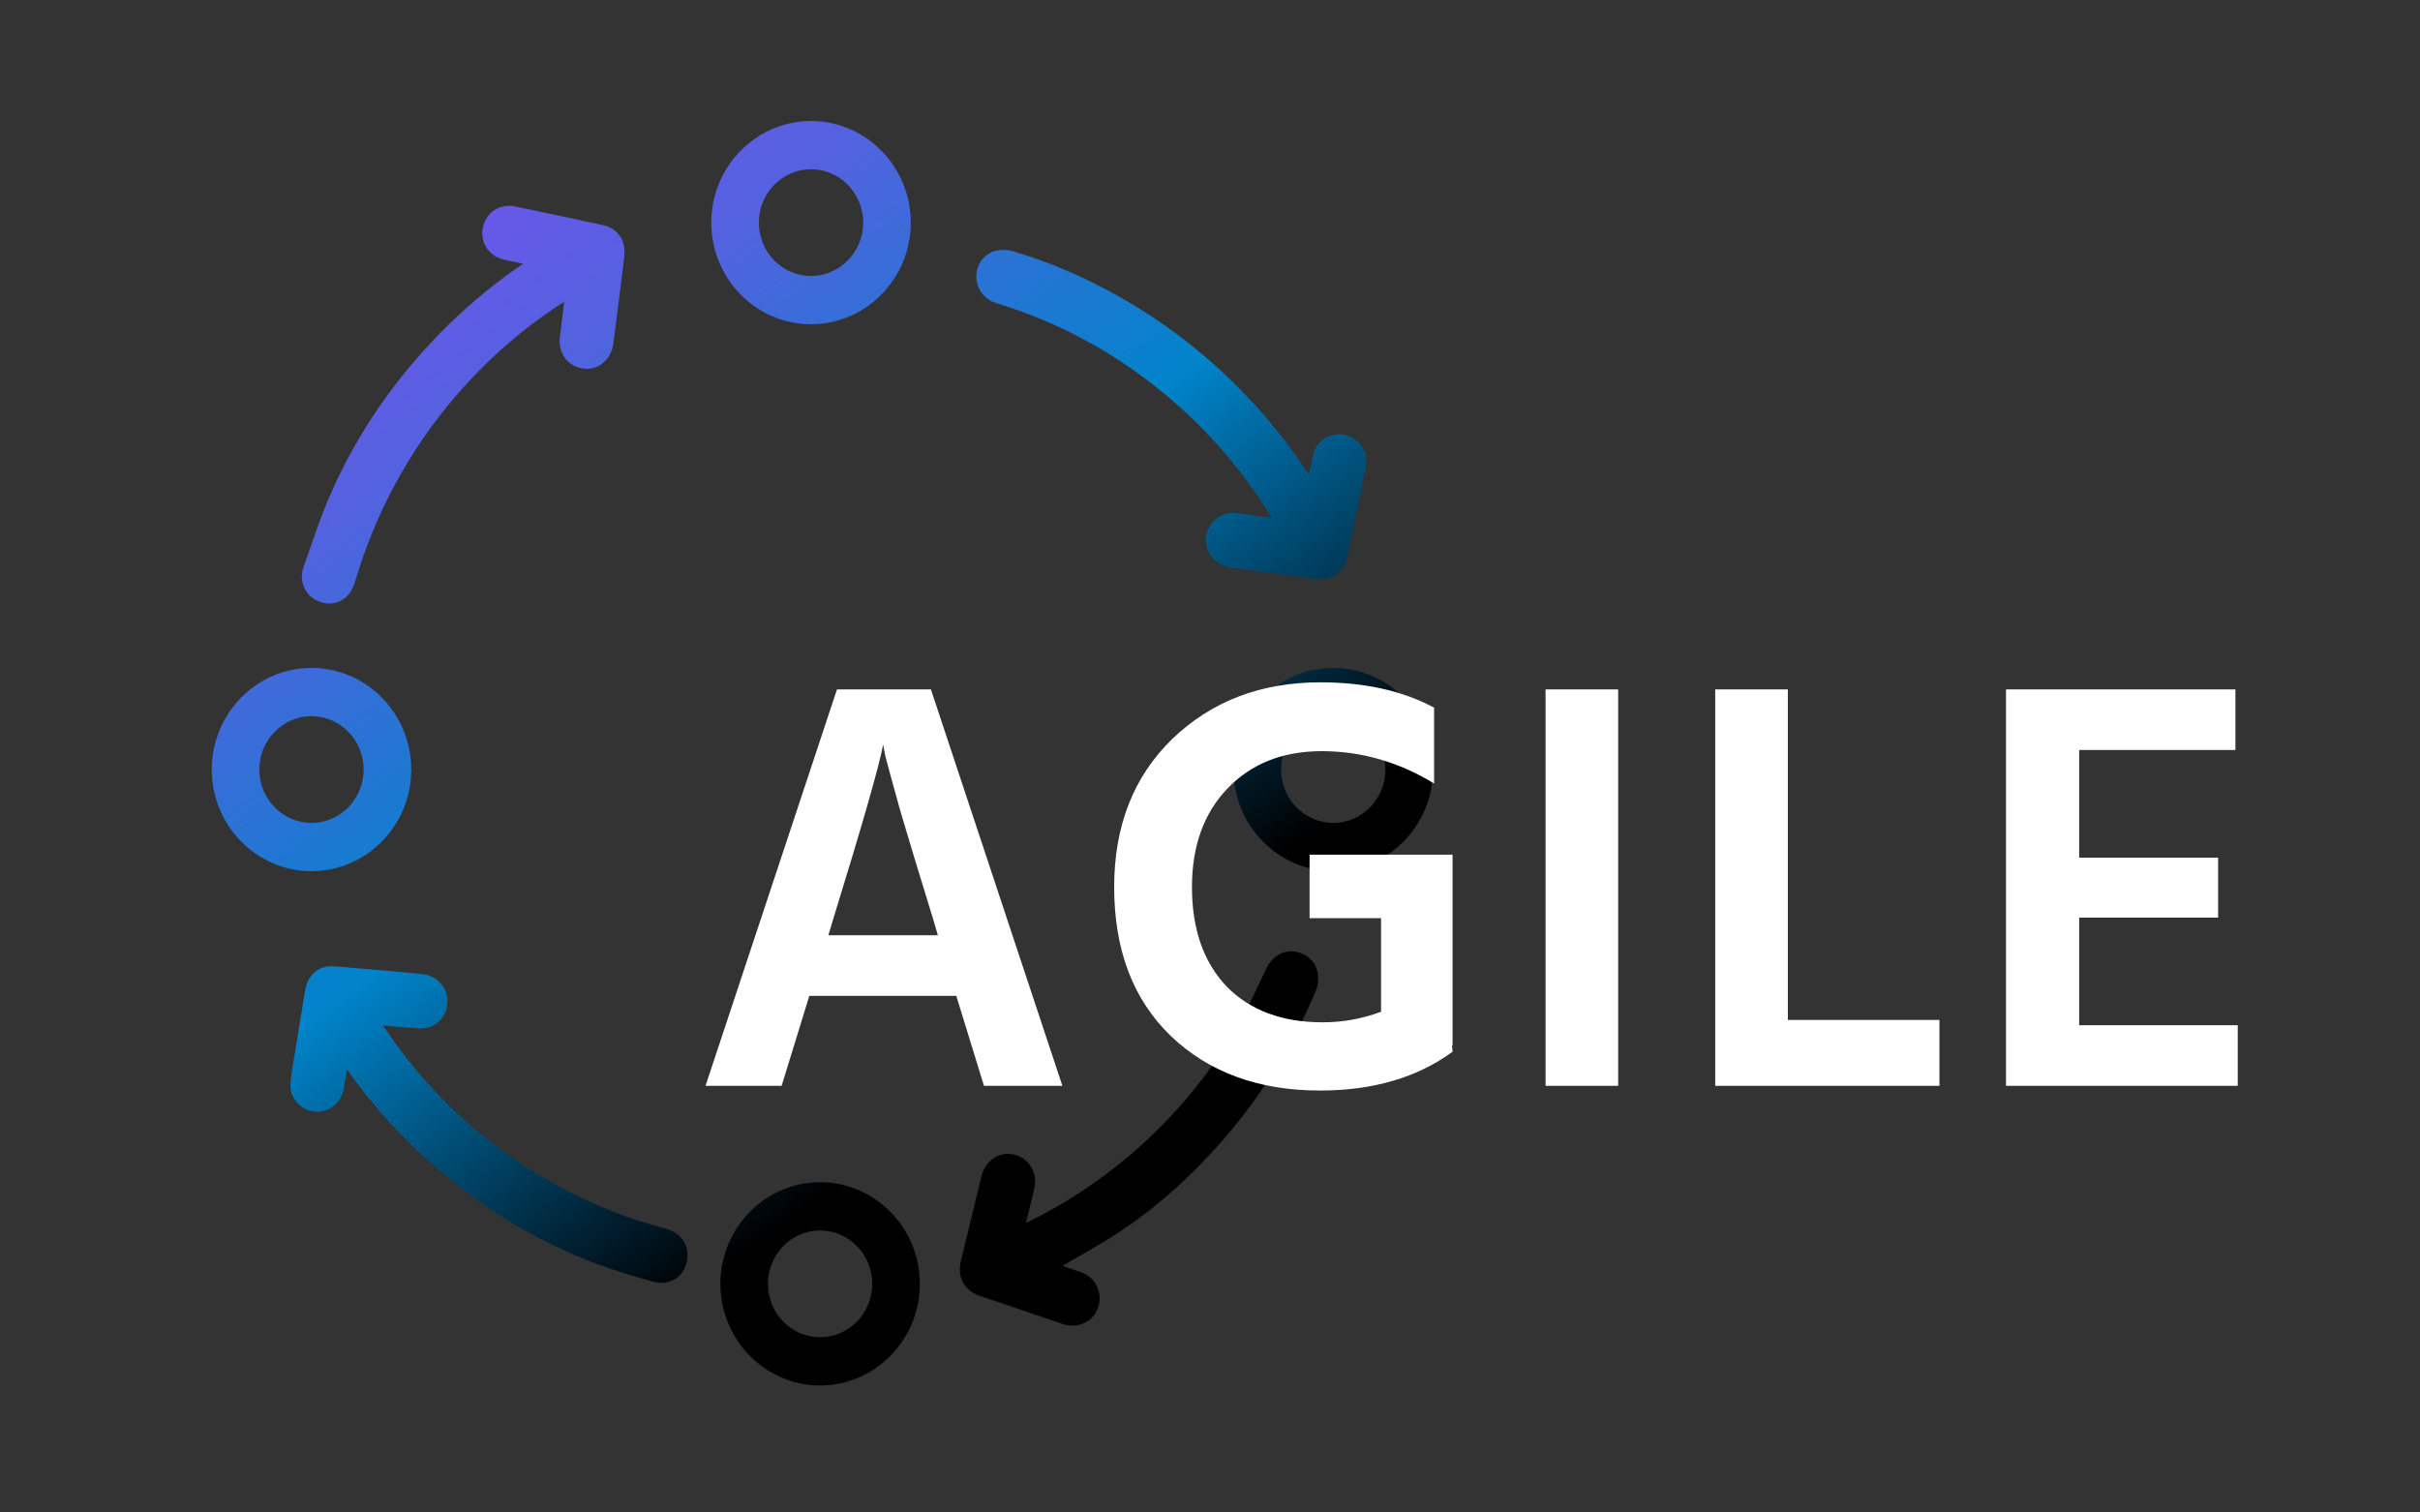
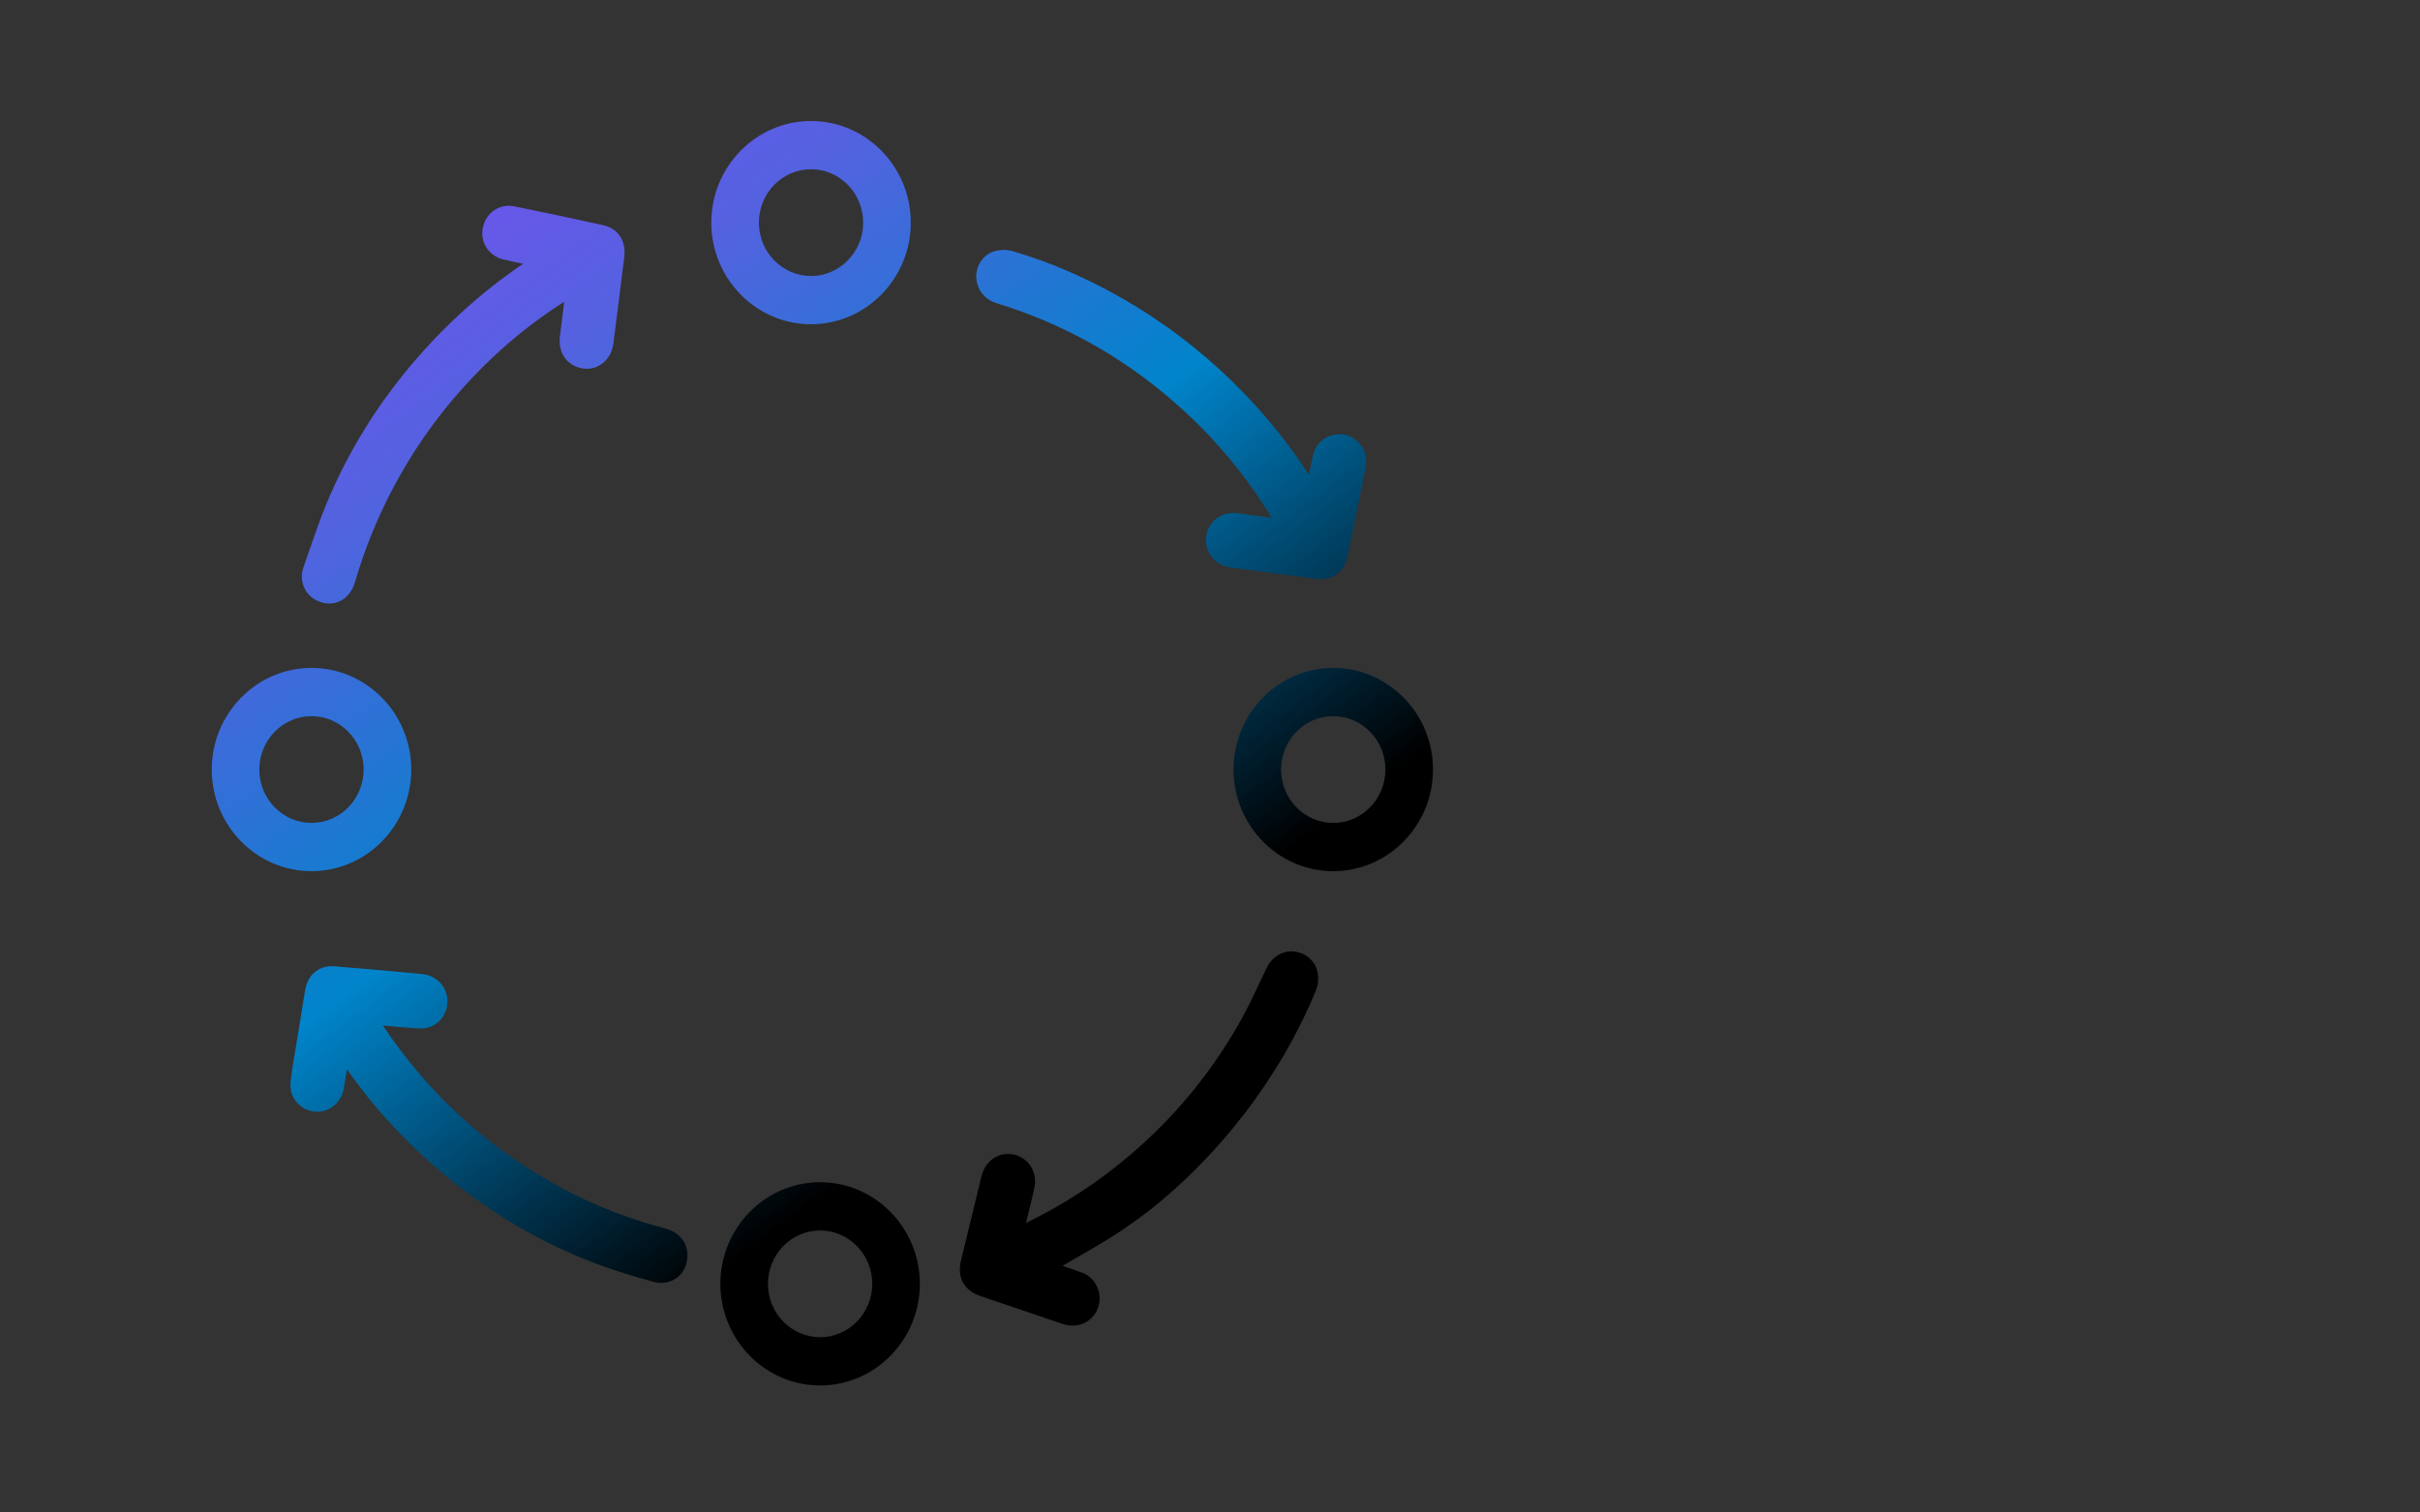
<svg xmlns="http://www.w3.org/2000/svg" width="80" height="50" viewBox="0 0 80 50" fill="none">
  <rect x="0" y="0" width="80" height="50" fill="#333333" stroke="none" />
  <path d="M27.11 39.082C28.932 39.082 30.408 40.595 30.408 42.441C30.408 44.288 28.932 45.801 27.11 45.801C25.289 45.8 23.814 44.288 23.814 42.441C23.814 40.595 25.289 39.082 27.11 39.082ZM27.11 40.677C26.165 40.677 25.387 41.464 25.387 42.441C25.387 43.419 26.164 44.206 27.11 44.206C28.056 44.206 28.835 43.419 28.835 42.441C28.835 41.464 28.056 40.677 27.11 40.677ZM42.752 31.454C43.144 31.484 43.482 31.748 43.559 32.16H43.558C43.592 32.336 43.58 32.554 43.505 32.732L43.506 32.733C42.896 34.206 42.099 35.568 41.138 36.817L40.715 37.347C39.793 38.457 38.765 39.46 37.605 40.309L37.1 40.662C36.462 41.091 35.775 41.466 35.125 41.846C35.332 41.916 35.537 41.985 35.741 42.059H35.74C36.11 42.188 36.344 42.528 36.352 42.908L36.352 42.913H36.352C36.351 43.227 36.208 43.498 35.975 43.661C35.771 43.803 35.511 43.856 35.247 43.8L35.134 43.769H35.133C34.537 43.571 33.938 43.362 33.346 43.16V43.161C33.189 43.109 33.032 43.055 32.875 43.002L32.407 42.844L32.404 42.843C32.157 42.758 31.953 42.613 31.835 42.398C31.717 42.183 31.705 41.933 31.766 41.678L32.452 38.862L32.48 38.773C32.621 38.363 33.009 38.097 33.435 38.153L33.526 38.17L33.528 38.171L33.617 38.197C34.052 38.35 34.296 38.791 34.195 39.265V39.266C34.111 39.657 34.01 40.048 33.915 40.43C35.153 39.831 36.3 39.086 37.355 38.185H37.356L37.632 37.944C38.994 36.731 40.127 35.328 41.023 33.721L41.244 33.305C41.315 33.165 41.384 33.023 41.452 32.881L41.864 32.015C42.032 31.667 42.358 31.421 42.753 31.453L42.752 31.454ZM32.486 42.606C32.797 42.71 33.114 42.82 33.425 42.924C33.985 43.114 34.545 43.309 35.105 43.495C34.545 43.309 33.985 43.113 33.425 42.923C33.114 42.819 32.797 42.709 32.486 42.605C32.437 42.588 32.39 42.569 32.348 42.547C32.39 42.569 32.436 42.589 32.486 42.606ZM25.226 41.843C25.168 42.032 25.137 42.233 25.137 42.441C25.137 42.233 25.168 42.033 25.226 41.844V41.843ZM11.05 31.945L12.11 32.032C12.464 32.064 12.817 32.096 13.168 32.126L13.167 32.127C13.438 32.149 13.704 32.176 13.972 32.203H13.973L14.062 32.217C14.468 32.3 14.77 32.637 14.791 33.057V33.148C14.77 33.61 14.42 33.981 13.951 34L13.856 33.999C13.455 33.976 13.052 33.937 12.66 33.903C14.098 36.062 15.94 37.781 18.185 39.06L18.635 39.308C19.694 39.866 20.805 40.3 21.96 40.602H21.961L22.109 40.649C22.252 40.704 22.379 40.78 22.48 40.882C22.619 41.02 22.701 41.196 22.72 41.394L22.725 41.512C22.722 41.784 22.617 42.031 22.427 42.199C22.235 42.369 21.976 42.441 21.701 42.397L21.582 42.37C20.952 42.194 20.311 42.001 19.689 41.768V41.767C17.882 41.084 16.238 40.114 14.749 38.885L14.453 38.636C13.324 37.665 12.329 36.572 11.468 35.351C11.444 35.495 11.421 35.639 11.398 35.782L11.396 35.79C11.389 35.826 11.383 35.863 11.376 35.906C11.369 35.948 11.363 35.996 11.354 36.042L11.352 36.052L11.107 35.993L11.15 35.742V35.741L11.107 35.993L11.351 36.052C11.242 36.5 10.836 36.807 10.372 36.745C9.925 36.685 9.566 36.298 9.604 35.81V35.806L9.639 35.498C9.68 35.192 9.736 34.891 9.783 34.602H9.782C9.831 34.292 9.883 33.983 9.934 33.676C9.985 33.368 10.035 33.061 10.083 32.753V32.752L10.124 32.576C10.176 32.407 10.264 32.257 10.396 32.144C10.573 31.99 10.801 31.928 11.05 31.945ZM31.981 42.015C31.982 42.017 31.982 42.019 31.982 42.022C31.979 41.979 31.979 41.935 31.983 41.89L31.981 42.015ZM22.418 41.222C22.432 41.252 22.444 41.283 22.452 41.315L22.418 41.221C22.404 41.191 22.388 41.163 22.369 41.136L22.418 41.222ZM18.05 40.768C18.161 40.825 18.274 40.881 18.387 40.935L18.05 40.767C17.938 40.709 17.827 40.651 17.717 40.592L18.05 40.768ZM27.605 40.493C27.573 40.485 27.541 40.475 27.509 40.468L27.496 40.466C27.533 40.473 27.569 40.484 27.605 40.493ZM17.064 40.22C17.171 40.284 17.28 40.347 17.389 40.409L17.064 40.219C16.956 40.154 16.849 40.089 16.743 40.023L17.064 40.22ZM25.926 39.577C25.896 39.59 25.867 39.606 25.838 39.62C25.887 39.597 25.937 39.575 25.987 39.554L25.926 39.577ZM26.497 39.395C26.448 39.406 26.399 39.418 26.351 39.431L26.498 39.395C26.547 39.385 26.597 39.376 26.648 39.368L26.497 39.395ZM27.301 39.339C27.29 39.338 27.279 39.337 27.268 39.336L27.114 39.332C27.177 39.332 27.239 39.335 27.301 39.339ZM14.616 38.446C14.668 38.49 14.721 38.533 14.773 38.576C14.72 38.532 14.668 38.49 14.616 38.445C14.467 38.317 14.319 38.187 14.175 38.054L14.616 38.446ZM37.519 38.375L37.798 38.131C37.867 38.069 37.935 38.007 38.003 37.944C37.844 38.09 37.683 38.234 37.519 38.375ZM12.675 36.498C12.765 36.604 12.857 36.708 12.949 36.812C12.857 36.708 12.765 36.604 12.675 36.498ZM11.483 34.938C11.514 34.983 11.546 35.026 11.577 35.071C11.546 35.026 11.514 34.982 11.483 34.937C11.446 34.882 11.414 34.833 11.376 34.778L11.483 34.938ZM40.712 34.725C40.816 34.563 40.916 34.398 41.016 34.231C40.917 34.398 40.816 34.562 40.712 34.725ZM13.158 33.696L13.82 33.745C13.36 33.717 12.905 33.671 12.449 33.634L13.158 33.696ZM14.523 33.267C14.513 33.307 14.499 33.346 14.482 33.383C14.499 33.346 14.514 33.308 14.523 33.268L14.541 33.136L14.523 33.267ZM13.945 32.452C14.002 32.458 14.056 32.473 14.107 32.491C14.056 32.473 14.003 32.458 13.946 32.452C13.678 32.425 13.415 32.397 13.146 32.375L13.945 32.452ZM10.538 32.352C10.521 32.37 10.504 32.388 10.489 32.408C10.505 32.389 10.521 32.37 10.538 32.352ZM10.559 32.332C10.551 32.338 10.545 32.346 10.538 32.352C10.551 32.34 10.565 32.329 10.578 32.318L10.559 32.332ZM11.031 32.194C10.934 32.188 10.845 32.196 10.767 32.22L10.893 32.196C10.937 32.192 10.983 32.191 11.031 32.194ZM10.297 22.08C12.119 22.08 13.595 23.593 13.595 25.439C13.595 27.286 12.119 28.799 10.297 28.799C8.475 28.798 7 27.286 7 25.439C7 23.593 8.475 22.081 10.297 22.08ZM44.074 22.08C45.896 22.08 47.372 23.593 47.372 25.439C47.372 27.286 45.896 28.799 44.074 28.799C42.252 28.799 40.777 27.286 40.777 25.439C40.778 23.593 42.252 22.08 44.074 22.08ZM10.297 23.675C9.351 23.675 8.573 24.462 8.573 25.439C8.573 26.417 9.351 27.204 10.297 27.204C11.243 27.204 12.021 26.417 12.021 25.439C12.021 24.462 11.243 23.675 10.297 23.675ZM44.074 23.675C43.128 23.675 42.351 24.462 42.351 25.439C42.351 26.417 43.128 27.204 44.074 27.204C45.02 27.204 45.799 26.417 45.799 25.439C45.799 24.462 45.02 23.675 44.074 23.675ZM47.121 25.439C47.121 25.505 47.118 25.57 47.114 25.634C47.115 25.622 47.118 25.61 47.118 25.599L47.122 25.439C47.122 25.425 47.119 25.411 47.119 25.396C47.119 25.411 47.121 25.425 47.121 25.439ZM42.1 25.439C42.1 25.493 42.104 25.547 42.108 25.6L42.101 25.439C42.101 25.37 42.104 25.302 42.11 25.234L42.1 25.439ZM42.188 24.841C42.169 24.904 42.154 24.969 42.141 25.034L42.19 24.842C42.209 24.779 42.231 24.717 42.256 24.656L42.188 24.841ZM8.562 24.48C8.531 24.538 8.503 24.596 8.479 24.656L8.562 24.48C8.593 24.423 8.626 24.368 8.661 24.314L8.562 24.48ZM8.36 23.042C8.34 23.059 8.322 23.079 8.302 23.097C8.339 23.063 8.377 23.031 8.416 22.999L8.36 23.042ZM43.313 22.429C43.287 22.436 43.261 22.444 43.234 22.452C43.309 22.43 43.384 22.41 43.461 22.394L43.313 22.429ZM43.763 22.347C43.712 22.352 43.661 22.358 43.611 22.366L43.764 22.347C43.815 22.341 43.866 22.338 43.918 22.335L43.763 22.347ZM10.141 22.335C10.089 22.338 10.037 22.341 9.986 22.347L10.142 22.335C10.193 22.332 10.245 22.33 10.297 22.33L10.141 22.335ZM10.487 22.337C10.476 22.336 10.465 22.335 10.454 22.334L10.301 22.33C10.363 22.33 10.426 22.333 10.487 22.337ZM44.267 22.337C44.255 22.336 44.243 22.335 44.231 22.334L44.074 22.33C44.139 22.33 44.203 22.333 44.267 22.337ZM15.966 7.506C16.076 7.022 16.52 6.719 17.023 6.824L17.021 6.825C17.987 7.022 18.947 7.224 19.913 7.438H19.914C20.162 7.489 20.368 7.614 20.499 7.812C20.596 7.958 20.642 8.128 20.646 8.308L20.637 8.489V8.49C20.519 9.443 20.401 10.396 20.277 11.354C20.215 11.861 19.804 12.247 19.291 12.184H19.29C19.034 12.151 18.815 12.026 18.672 11.829C18.53 11.634 18.476 11.385 18.51 11.126C18.559 10.743 18.606 10.36 18.652 9.978C18.609 10.004 18.567 10.031 18.524 10.058L18.523 10.057C17.59 10.665 16.732 11.36 15.941 12.15V12.151C14.778 13.311 13.806 14.616 13.029 16.071H13.028C12.485 17.084 12.057 18.147 11.729 19.259V19.261C11.642 19.55 11.46 19.776 11.21 19.885C10.99 19.98 10.744 19.972 10.514 19.871L10.416 19.822C10.058 19.62 9.883 19.176 10.03 18.761H10.029C10.311 17.959 10.579 17.129 10.927 16.335L11.109 15.933C12.044 13.939 13.329 12.189 14.903 10.661H14.904L15.22 10.363C15.87 9.764 16.564 9.214 17.294 8.719C17.263 8.712 17.231 8.706 17.2 8.699H17.199C17.029 8.663 16.826 8.626 16.636 8.575V8.576C16.146 8.451 15.854 7.995 15.966 7.506ZM33.01 8.275C33.162 8.252 33.326 8.258 33.474 8.303L33.475 8.302C34.739 8.674 35.936 9.197 37.078 9.852H37.079C38.426 10.619 39.653 11.549 40.762 12.635L41.23 13.11L41.542 13.447C42.175 14.149 42.752 14.9 43.272 15.694C43.273 15.687 43.275 15.679 43.276 15.672C43.315 15.479 43.354 15.285 43.395 15.093L43.431 14.962C43.474 14.835 43.539 14.719 43.632 14.623C43.756 14.494 43.916 14.413 44.097 14.374L44.099 14.373L44.227 14.354C44.356 14.345 44.48 14.363 44.598 14.41C44.714 14.457 44.815 14.529 44.901 14.616L44.983 14.708L44.987 14.713L45.049 14.807C45.175 15.027 45.181 15.265 45.141 15.475V15.477C44.942 16.468 44.743 17.454 44.533 18.446V18.448C44.43 18.923 44.005 19.208 43.534 19.141V19.14C43.061 19.077 42.587 19.015 42.113 18.952C41.639 18.889 41.163 18.827 40.688 18.764V18.763C40.176 18.697 39.806 18.252 39.873 17.738C39.94 17.227 40.4 16.899 40.904 16.965L41.652 17.064C41.781 17.08 41.91 17.097 42.038 17.114C41.244 15.813 40.291 14.646 39.182 13.619L38.665 13.161C36.969 11.716 35.058 10.67 32.944 10.023H32.942C32.557 9.902 32.285 9.575 32.275 9.164L32.274 9.165C32.26 8.811 32.483 8.423 32.859 8.309L32.861 8.308L33.01 8.275ZM43.57 18.894C43.612 18.899 43.653 18.9 43.693 18.898C43.653 18.9 43.612 18.899 43.57 18.893C42.621 18.767 41.671 18.642 40.722 18.516C41.671 18.642 42.621 18.768 43.57 18.894ZM40.135 18.02C40.136 18.023 40.138 18.027 40.139 18.03C40.127 17.99 40.119 17.949 40.116 17.906L40.135 18.02ZM10.743 17.477C10.735 17.5 10.728 17.523 10.72 17.545C10.782 17.372 10.845 17.199 10.912 17.027L10.743 17.477ZM44.895 15.428L44.912 15.299C44.912 15.294 44.911 15.288 44.911 15.283C44.909 15.331 44.905 15.38 44.895 15.428ZM38.827 12.971C38.947 13.072 39.062 13.178 39.179 13.282C39.062 13.178 38.947 13.071 38.827 12.97C38.672 12.837 38.514 12.708 38.355 12.582C38.514 12.708 38.671 12.838 38.827 12.971ZM41.049 13.282L40.645 12.871C40.635 12.861 40.624 12.85 40.613 12.84C40.76 12.985 40.906 13.132 41.049 13.282ZM36.815 11.502C37.334 11.823 37.837 12.176 38.323 12.559C37.837 12.176 37.335 11.823 36.815 11.502ZM18.874 11.683C18.899 11.717 18.927 11.748 18.959 11.776L18.875 11.683C18.85 11.648 18.828 11.611 18.811 11.571L18.874 11.683ZM14.489 11.437C14.444 11.484 14.4 11.532 14.355 11.58C14.491 11.433 14.63 11.289 14.771 11.146L14.489 11.437ZM26.811 4C28.632 4 30.108 5.513 30.108 7.359C30.108 9.206 28.632 10.719 26.811 10.719C24.989 10.719 23.514 9.206 23.514 7.359C23.514 5.513 24.989 4 26.811 4ZM18.04 10.081C17.955 10.14 17.87 10.2 17.786 10.261C17.886 10.19 17.986 10.119 18.087 10.05L18.04 10.081ZM36.955 10.069L36.583 9.862L36.581 9.861C36.706 9.929 36.831 9.998 36.955 10.069ZM16.7 9.451C16.615 9.516 16.531 9.582 16.447 9.647C16.643 9.494 16.842 9.344 17.044 9.198L16.7 9.451ZM26.608 9.363L26.811 9.374L26.609 9.363C26.602 9.363 26.595 9.36 26.588 9.359C26.595 9.36 26.602 9.363 26.608 9.363ZM26.811 5.595C25.864 5.595 25.087 6.382 25.087 7.359C25.087 8.337 25.864 9.124 26.811 9.124C27.756 9.124 28.535 8.337 28.535 7.359C28.535 6.382 27.756 5.595 26.811 5.595ZM29.857 7.359C29.857 7.425 29.855 7.489 29.851 7.554C29.851 7.542 29.854 7.53 29.855 7.519L29.858 7.359C29.858 7.347 29.857 7.334 29.856 7.321C29.857 7.334 29.857 7.347 29.857 7.359ZM24.85 7.128C24.841 7.204 24.836 7.281 24.836 7.359C24.836 7.413 24.841 7.467 24.845 7.52L24.837 7.359C24.837 7.281 24.841 7.204 24.85 7.128ZM25.287 6.078C25.209 6.175 25.139 6.28 25.079 6.391C25.169 6.223 25.283 6.07 25.415 5.936L25.287 6.078ZM24.875 6.967C24.865 7.02 24.856 7.073 24.85 7.128C24.856 7.073 24.865 7.02 24.875 6.967Z" fill="url(#paint0_linear_8157_6765)" />
-   <path d="M43.654 22.556C45.115 22.556 46.367 22.836 47.408 23.393V25.901C46.239 25.188 45.001 24.832 43.692 24.832C42.409 24.832 41.374 25.241 40.586 26.057C39.798 26.874 39.404 27.963 39.404 29.324C39.404 30.711 39.786 31.806 40.548 32.61C41.323 33.401 42.384 33.796 43.73 33.796C44.391 33.796 45.033 33.679 45.655 33.446V30.354H43.292V28.254H48.019V34.554H47.999L48.019 34.768C46.85 35.624 45.389 36.051 43.636 36.051C41.603 36.051 39.957 35.448 38.699 34.243C37.454 33.037 36.832 31.398 36.832 29.324C36.832 27.302 37.474 25.668 38.757 24.424C40.053 23.179 41.685 22.556 43.654 22.556ZM35.12 35.895H32.528L31.613 32.921H26.754L25.839 35.895H23.323L27.669 22.79H30.774L35.12 35.895ZM53.493 35.895H51.093V22.79H53.493V35.895ZM59.102 33.718H64.114V35.895H56.701V22.79H59.102V33.718ZM73.898 24.793H68.733V28.351H73.326V30.334H68.733V33.892H73.975V35.895H66.314V22.79H73.898V24.793ZM29.193 24.618C29.079 25.266 28.532 27.178 27.554 30.353L27.383 30.918H31.004L30.832 30.334C30.4 28.934 30.044 27.761 29.765 26.815C29.498 25.856 29.333 25.253 29.27 25.006L29.193 24.618Z" fill="white" />
  <defs>
    <linearGradient id="paint0_linear_8157_6765" x1="-0.092" y1="8.34" x2="24.497" y2="41.513" gradientUnits="userSpaceOnUse">
      <stop stop-color="#8846F8" />
      <stop offset="0.332" stop-color="#5462E0" />
      <stop offset="0.644" stop-color="#0084CA" />
      <stop offset="1" />
    </linearGradient>
  </defs>
</svg>